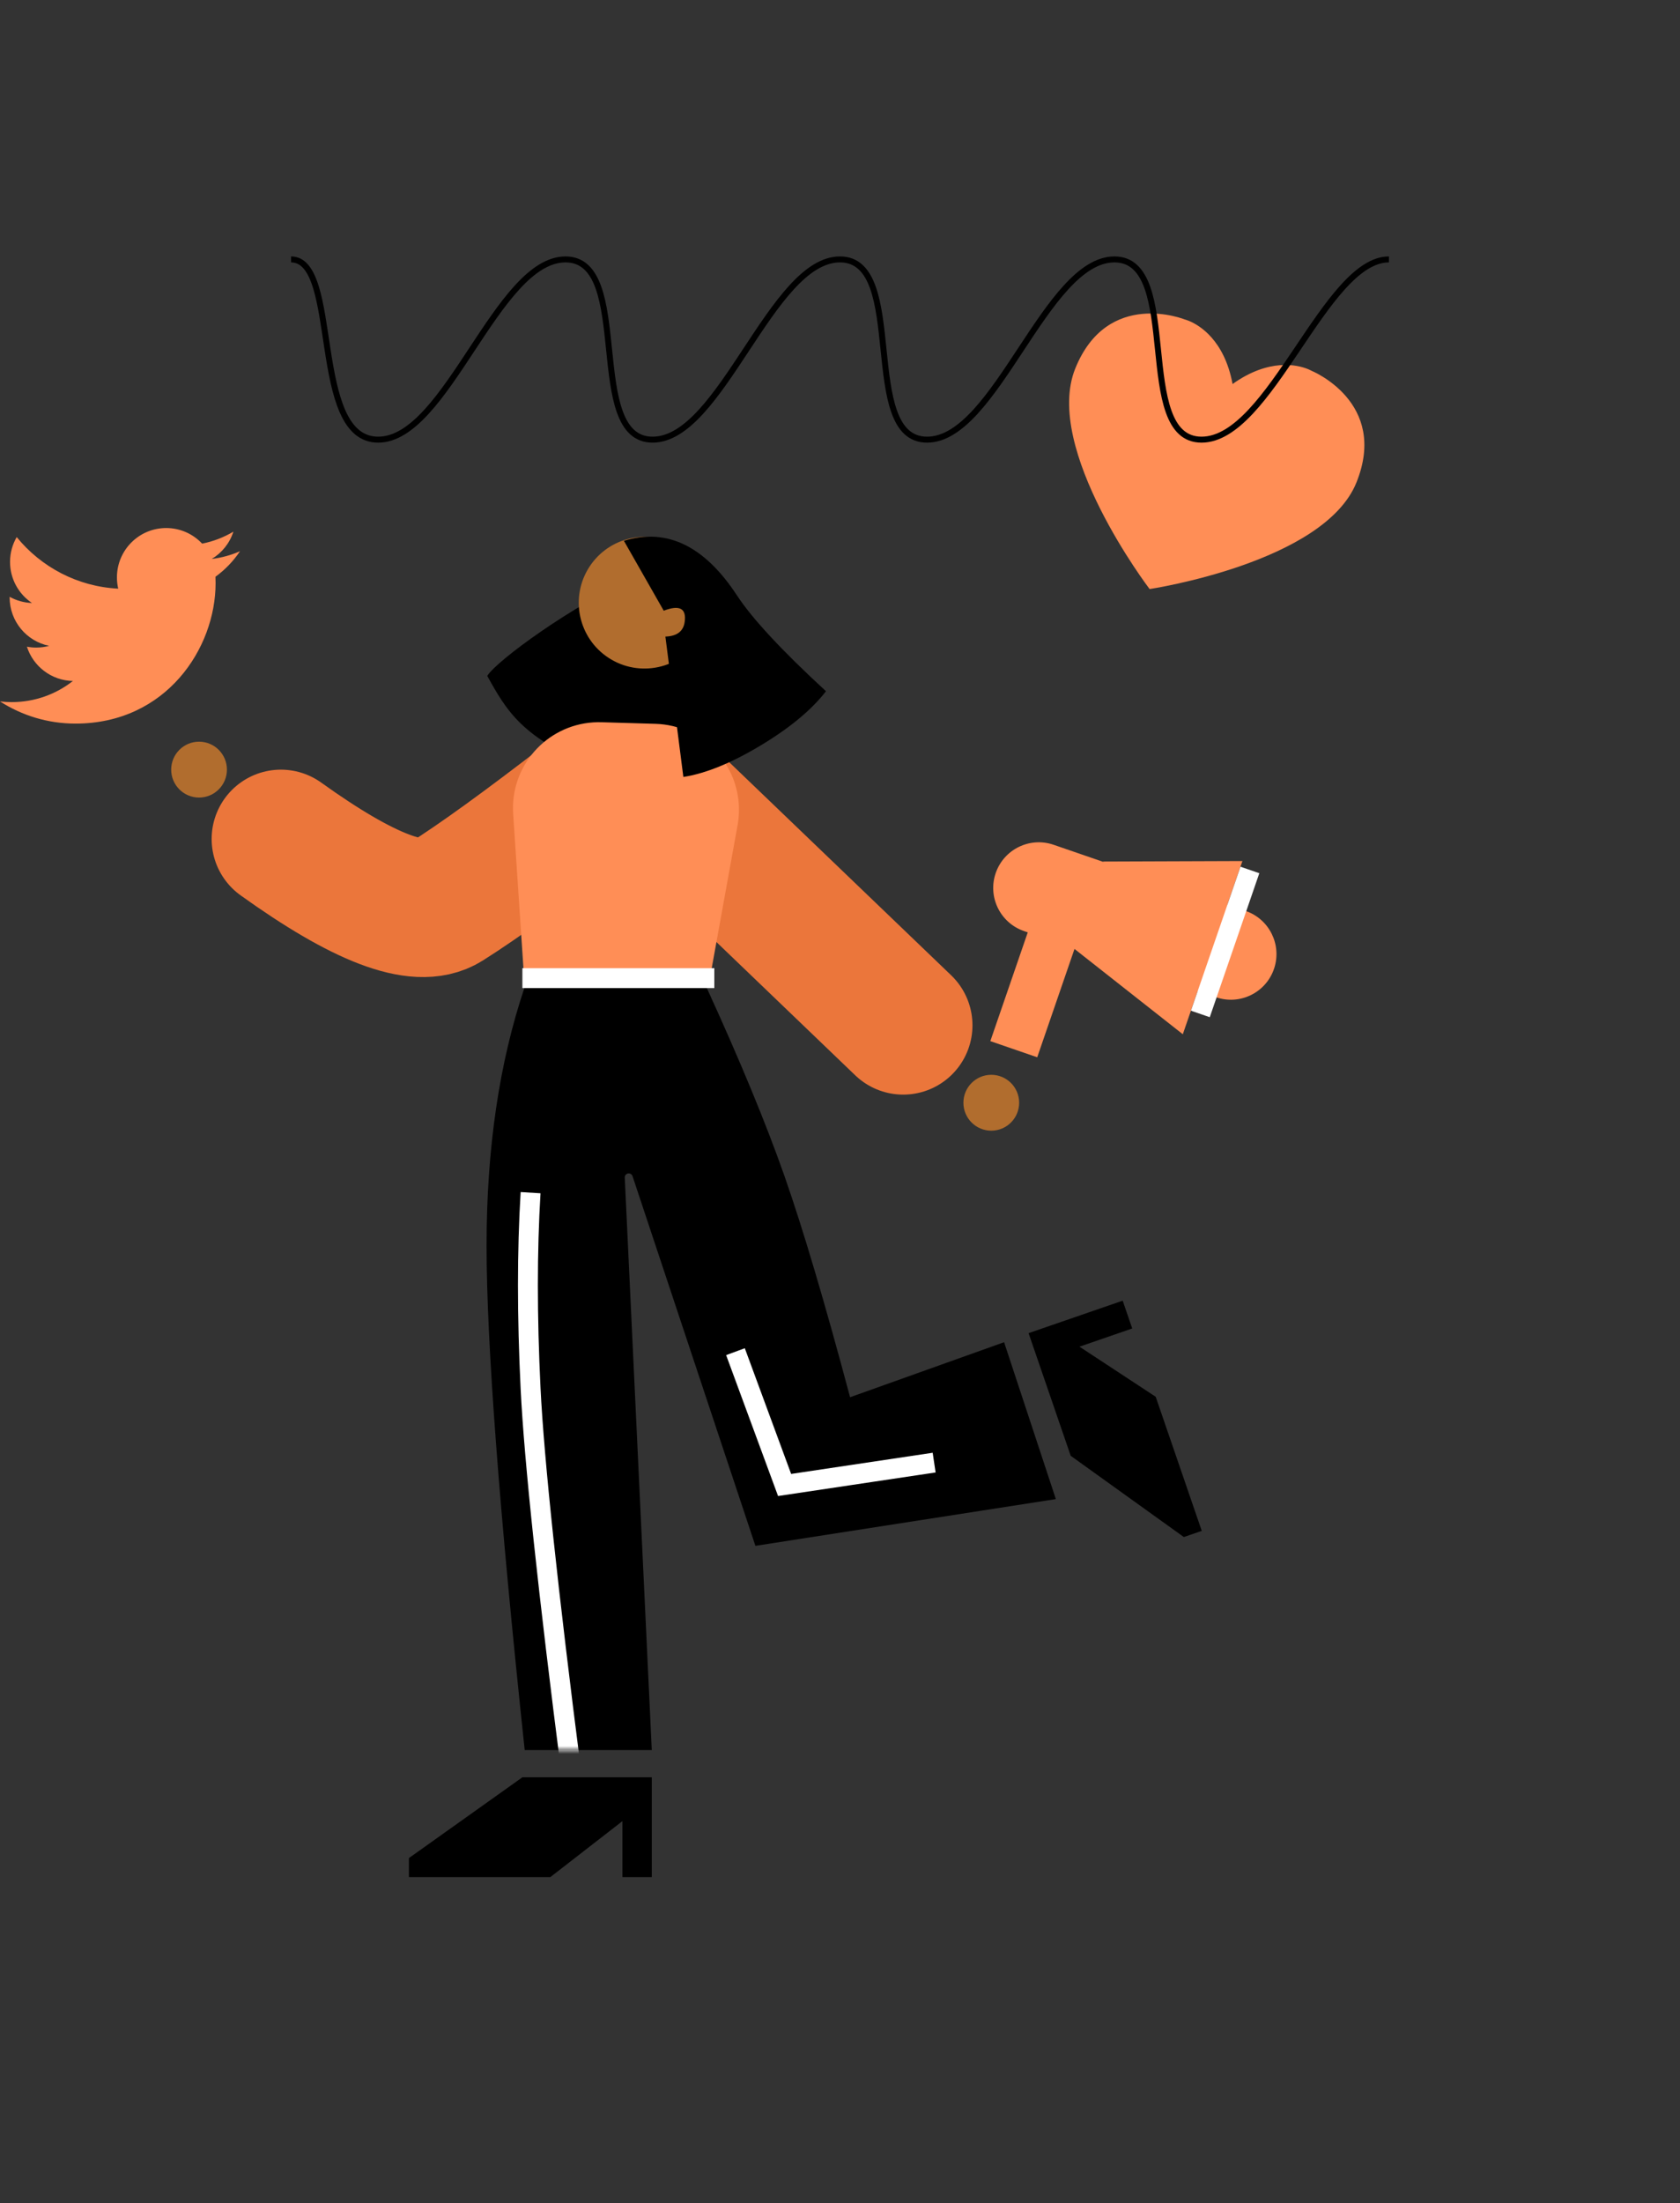
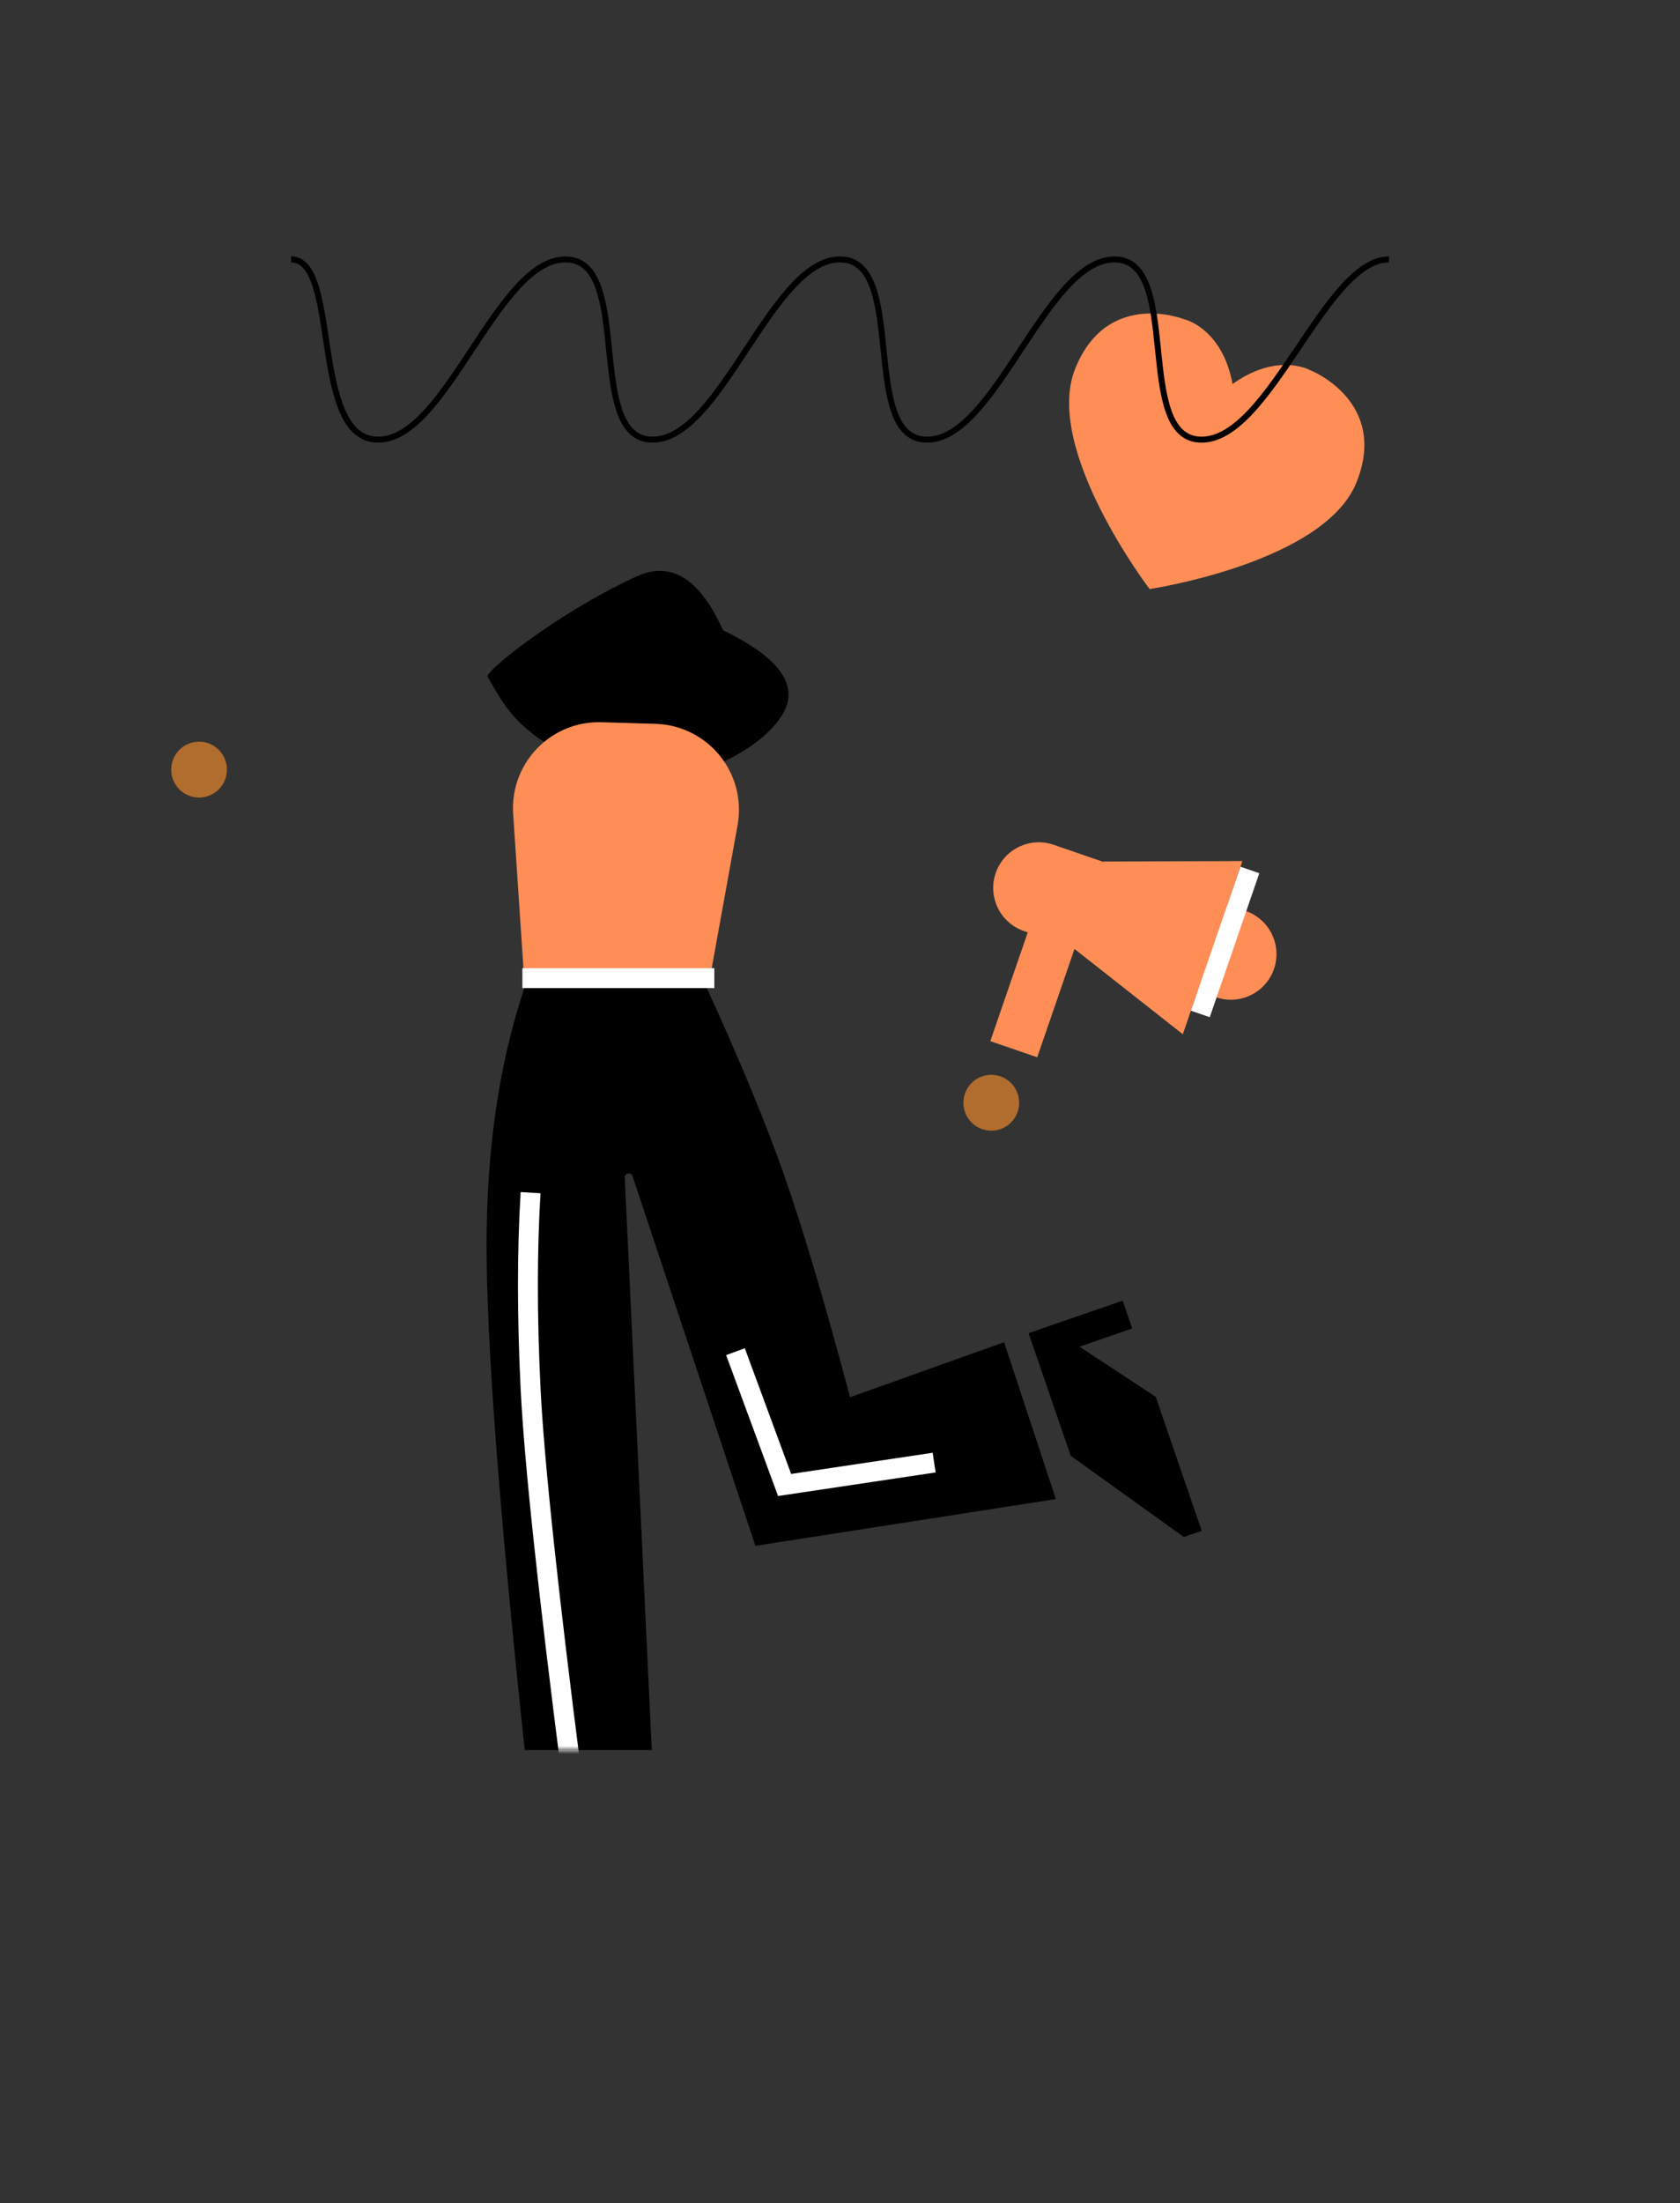
<svg xmlns="http://www.w3.org/2000/svg" xmlns:xlink="http://www.w3.org/1999/xlink" width="422" height="553" viewBox="0 0 422 553">
  <rect x="0" y="0" width="422" height="553" fill="#333333" stroke="none" />
  <defs>
    <path id="prefix__a" d="M9.58 0C3.193 18.911 0 40.548 0 64.91c0 24.36 3.193 66.572 9.58 126.633H41.5L34.713 47.835c-.026-.552.4-1.02.952-1.046.447-.021.854.258.996.683l30.867 92.806L143 128.541l-13-39.38-38.687 13.81c-6.356-23.805-11.839-42.283-16.45-55.435C70.252 34.384 63.7 18.539 55.209 0H9.58z" />
  </defs>
  <g fill="none" fill-rule="evenodd">
-     <path fill="#FF8E56" d="M328.435 92.605c-2.533-1-9.633-2.754-18.824 3.786-2.077-11.101-8.4-14.778-10.915-15.823l-.18-.073c-.545-.214-.868-.29-.868-.29s-19.422-7.862-27.56 12.315c-8.137 20.178 18.682 55.342 18.682 55.342s43.818-6.573 51.955-26.75c8.138-20.178-11.284-28.04-11.284-28.04s-.286-.169-.824-.393l-.182-.074z" />
+     <path fill="#FF8E56" d="M328.435 92.605c-2.533-1-9.633-2.754-18.824 3.786-2.077-11.101-8.4-14.778-10.915-15.823l-.18-.073c-.545-.214-.868-.29-.868-.29s-19.422-7.862-27.56 12.315c-8.137 20.178 18.682 55.342 18.682 55.342s43.818-6.573 51.955-26.75c8.138-20.178-11.284-28.04-11.284-28.04l-.182-.074z" />
    <g transform="translate(122.22 247.755)">
      <mask id="prefix__b" fill="#fff">
        <use xlink:href="#prefix__a" />
      </mask>
      <use fill="#000" xlink:href="#prefix__a" />
      <path stroke="#FFF" stroke-width="5" d="M11.056 51.624c-.891 14.62-.891 30.994 0 49.123.891 18.129 4.351 50.67 10.38 97.625" mask="url(#prefix__b)" />
    </g>
    <g transform="translate(122.389 128.125)">
      <path fill="#000" d="M59.23 30.082c13.85 6.705 18.96 13.512 15.333 20.422-5.442 10.365-28.199 21.963-47.04 14.267C8.68 57.074 4.992 50.504 0 41.535c2.38-3.833 21.4-17.772 37.757-25.06 8.53-3.801 15.688.735 21.473 13.607z" />
-       <ellipse cx="39.514" cy="23.162" fill="#B16D2E" rx="16.519" ry="16.531" transform="rotate(33 39.514 23.162)" />
    </g>
-     <path stroke="#EB763B" stroke-linecap="round" stroke-linejoin="round" stroke-width="34.8" d="M167.292 200.2L226.875 257.367M147.657 200.606c-15.412 11.922-27.301 20.517-35.668 25.785-6.891 4.339-20.7-.927-41.427-15.796" />
    <ellipse cx="50" cy="193.188" fill="#B16D2E" rx="7" ry="7.013" />
    <ellipse cx="249" cy="276.807" fill="#B16D2E" rx="7" ry="7.013" />
    <path fill="#FF8E56" d="M151.098 181.289l13.568.404c11.924.355 21.303 10.31 20.947 22.234-.032 1.075-.144 2.147-.336 3.206l-7.36 40.635H131.8l-2.897-43.452c-.794-11.903 8.212-22.195 20.115-22.99.692-.045 1.387-.058 2.08-.037z" />
-     <ellipse cx="169.67" cy="156.427" fill="#B16D2E" rx="4.097" ry="4.04" transform="rotate(21 169.67 156.427)" />
-     <path fill="#000" d="M156.718 135.748l10.003 17.549c3.981-1.523 5.736-.588 5.263 2.806-.329 2.364-1.943 3.594-4.843 3.689l4.513 35.238c5.605-.872 12.071-3.505 19.398-7.9 7.326-4.397 12.801-8.936 16.425-13.62-11.065-10.182-18.52-18.205-22.367-24.069-8.152-12.426-17.616-16.99-28.392-13.693zM102.721 466.404L102.721 471.172 138.256 471.172 156.353 457.13 156.353 471.172 163.721 471.172 163.721 446.127 131.221 446.127z" />
    <path fill="#000" d="M249.575 367.166L249.577 371.926 285.17 371.946 303.289 357.937 303.297 371.956 310.676 371.96 310.662 346.955 278.109 346.937z" transform="rotate(-109 280.125 359.449)" />
-     <path fill="#FF8E56" d="M18.961 181.635c22.753 0 35.195-18.884 35.195-35.258 0-.537-.01-1.072-.035-1.602 2.415-1.75 4.515-3.933 6.171-6.417-2.216.986-4.602 1.65-7.103 1.95 2.553-1.533 4.514-3.96 5.438-6.854-2.39 1.42-5.036 2.452-7.854 3.008-2.257-2.409-5.472-3.916-9.029-3.916-6.832 0-12.372 5.55-12.372 12.392 0 .972.109 1.918.321 2.825-10.28-.518-19.397-5.449-25.497-12.947-1.063 1.831-1.675 3.959-1.675 6.229 0 4.299 2.184 8.094 5.504 10.315-2.028-.063-3.935-.622-5.602-1.55-.002.05-.002.103-.002.158 0 6.002 4.264 11.012 9.923 12.149-1.039.283-2.132.435-3.26.435-.797 0-1.572-.079-2.326-.223 1.575 4.923 6.141 8.506 11.556 8.607-4.235 3.324-9.568 5.304-15.363 5.304-.999 0-1.983-.057-2.951-.171 5.475 3.515 11.974 5.566 18.961 5.566" />
    <g>
      <path fill="#FF8E56" d="M57.658.816v11.579h4.864c6.225 0 11.29 4.968 11.447 11.156l.004.295c0 6.325-5.127 11.451-11.451 11.451h-4.864V46.8l-32.697-11.39v28.763H12.505V35.297h-1.007c-6.324 0-11.451-5.126-11.451-11.45 0-6.325 5.127-11.452 11.45-11.452h13.162v-.083l33-11.496z" transform="rotate(19 -458.48 868.665)" />
      <path fill="#5D92FF" stroke="#FFF" stroke-width="5" d="M60.166 2.323L60.166 40.547" transform="rotate(19 -458.48 868.665)" />
    </g>
    <path stroke="#000" stroke-width="1.5" d="M73.116 65.118c12.509 0 4.638 45.245 21.873 45.245 17.236 0 29.834-45.245 47.07-45.245 17.235 0 4.636 45.245 21.872 45.245 17.235 0 29.834-45.245 47.069-45.245 17.235 0 4.637 45.245 21.873 45.245 17.235 0 29.833-45.245 47.069-45.245 17.235 0 4.637 45.245 21.873 45.245 17.235 0 31.07-45.245 47.069-45.245" />
    <path stroke="#FFF" stroke-width="5" d="M131.22 245.528L179.431 245.528M184.742 339.29L197.083 372.753 234.648 367.139" />
  </g>
</svg>